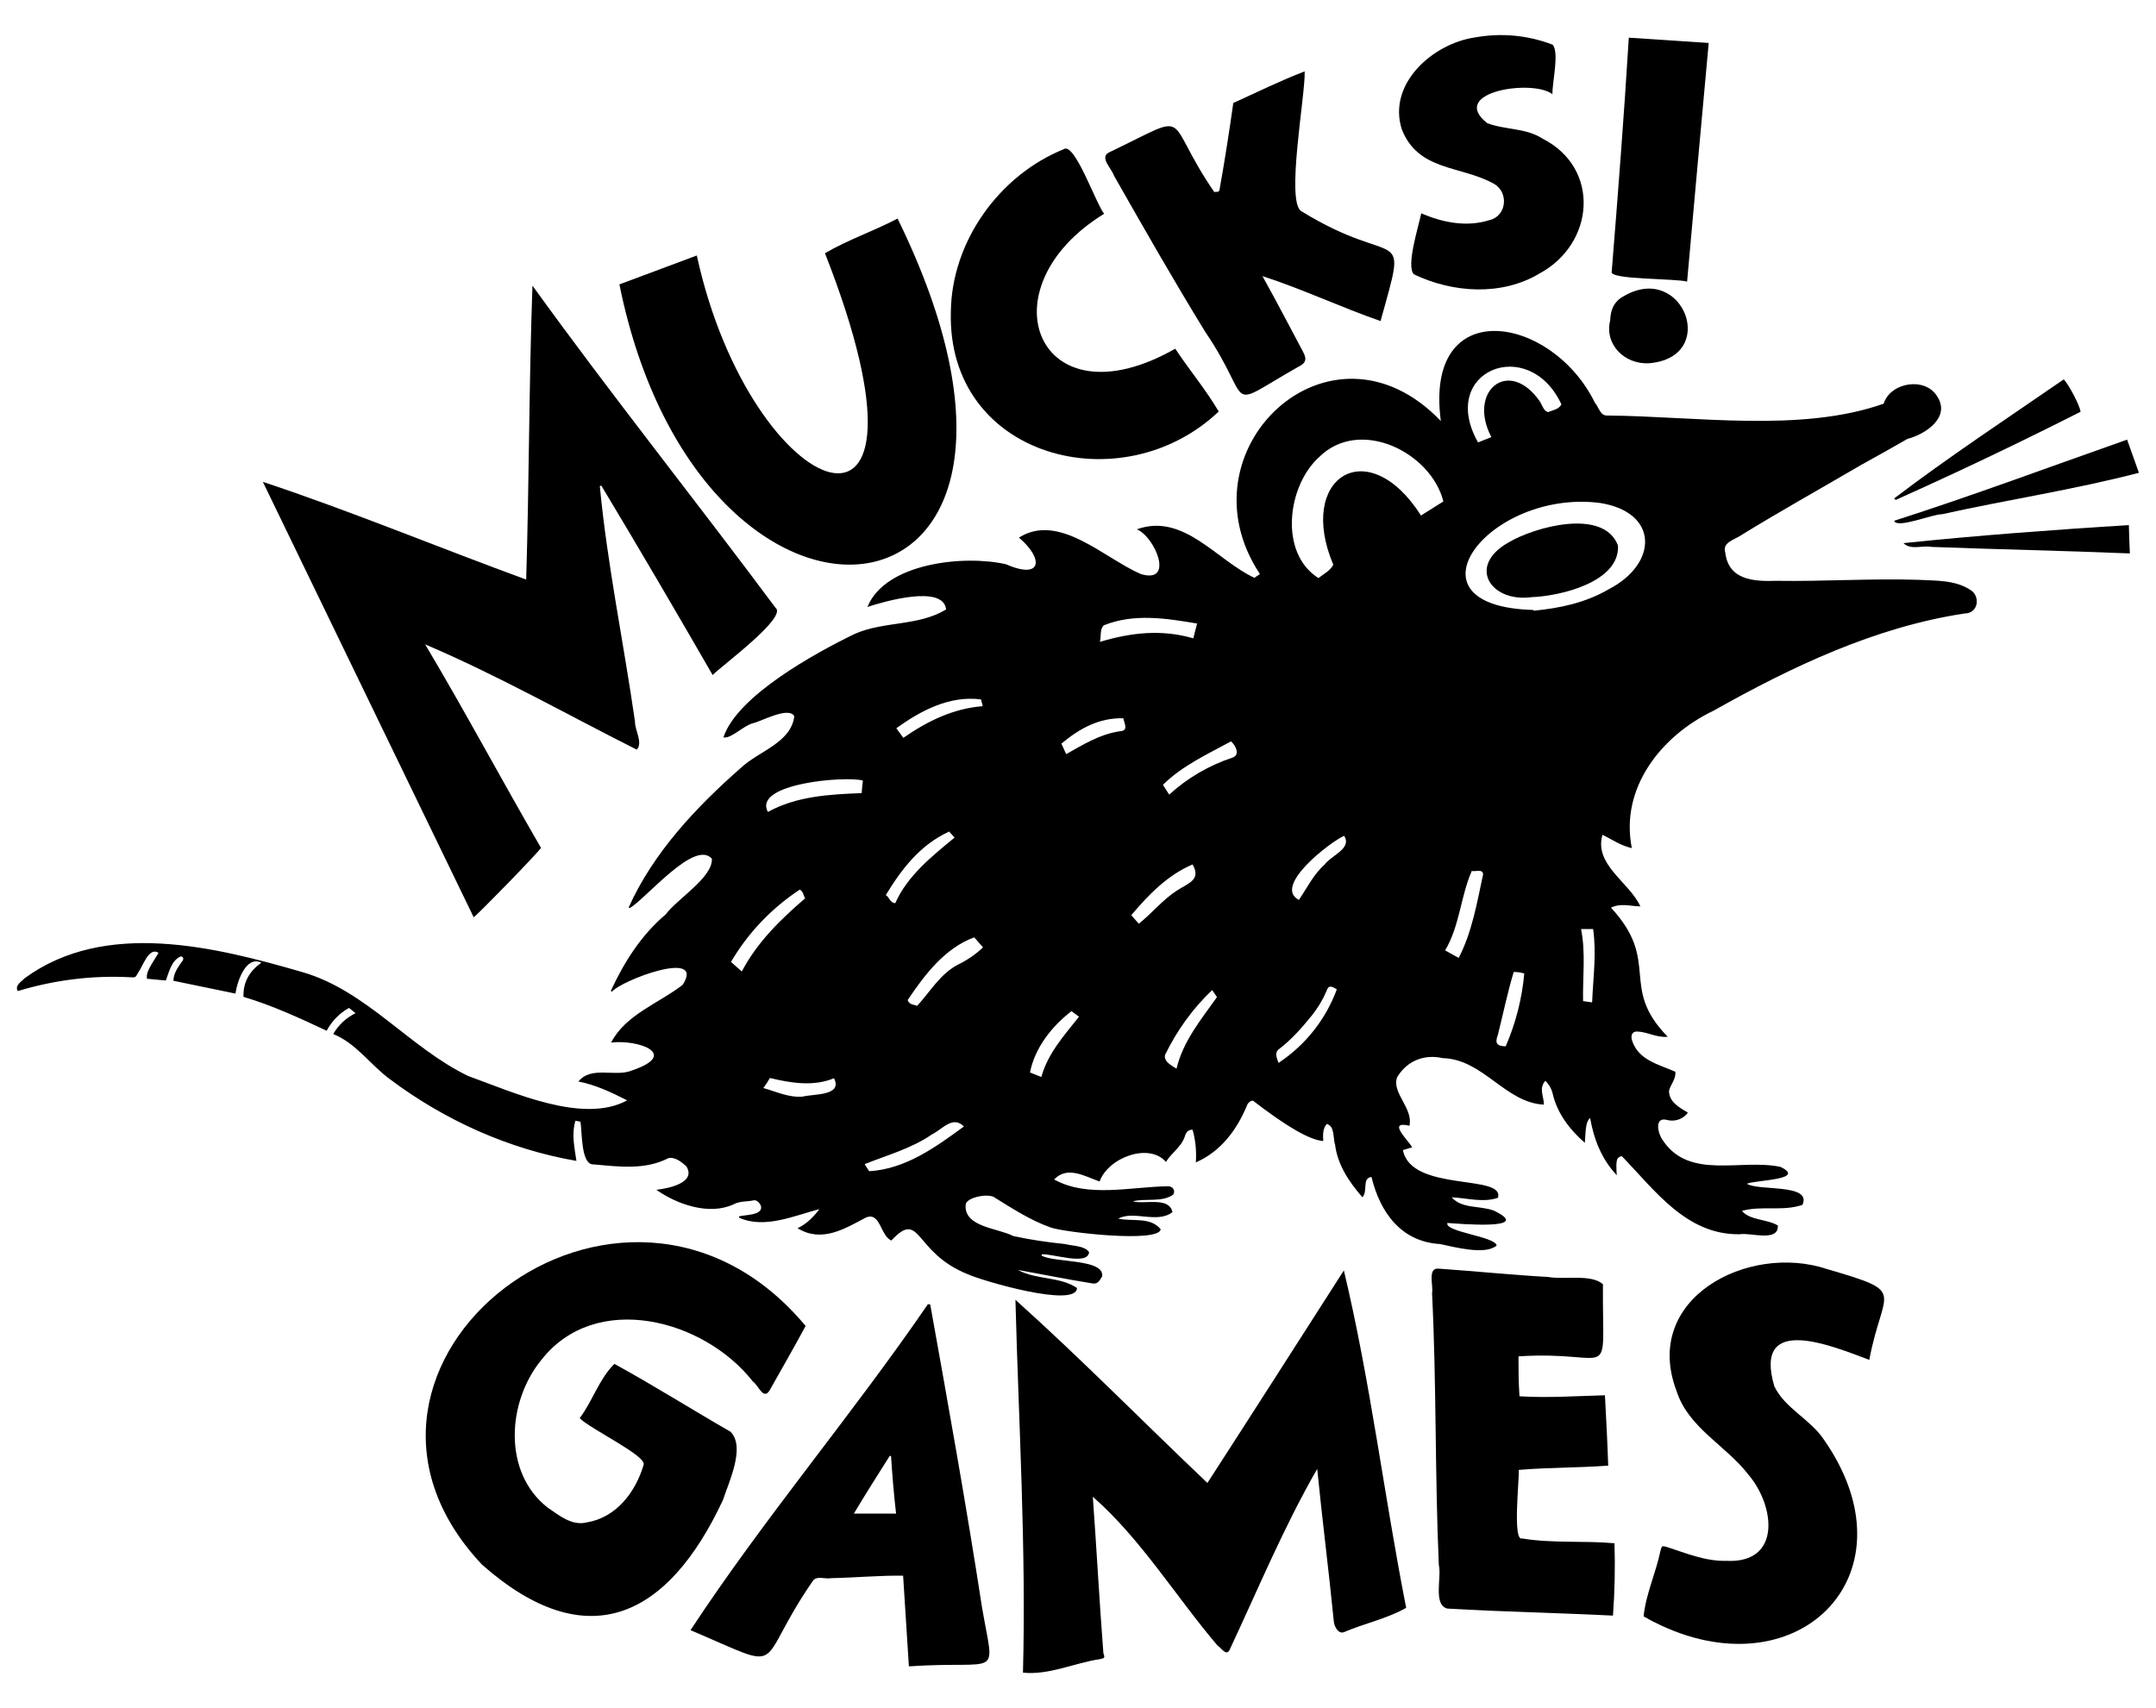
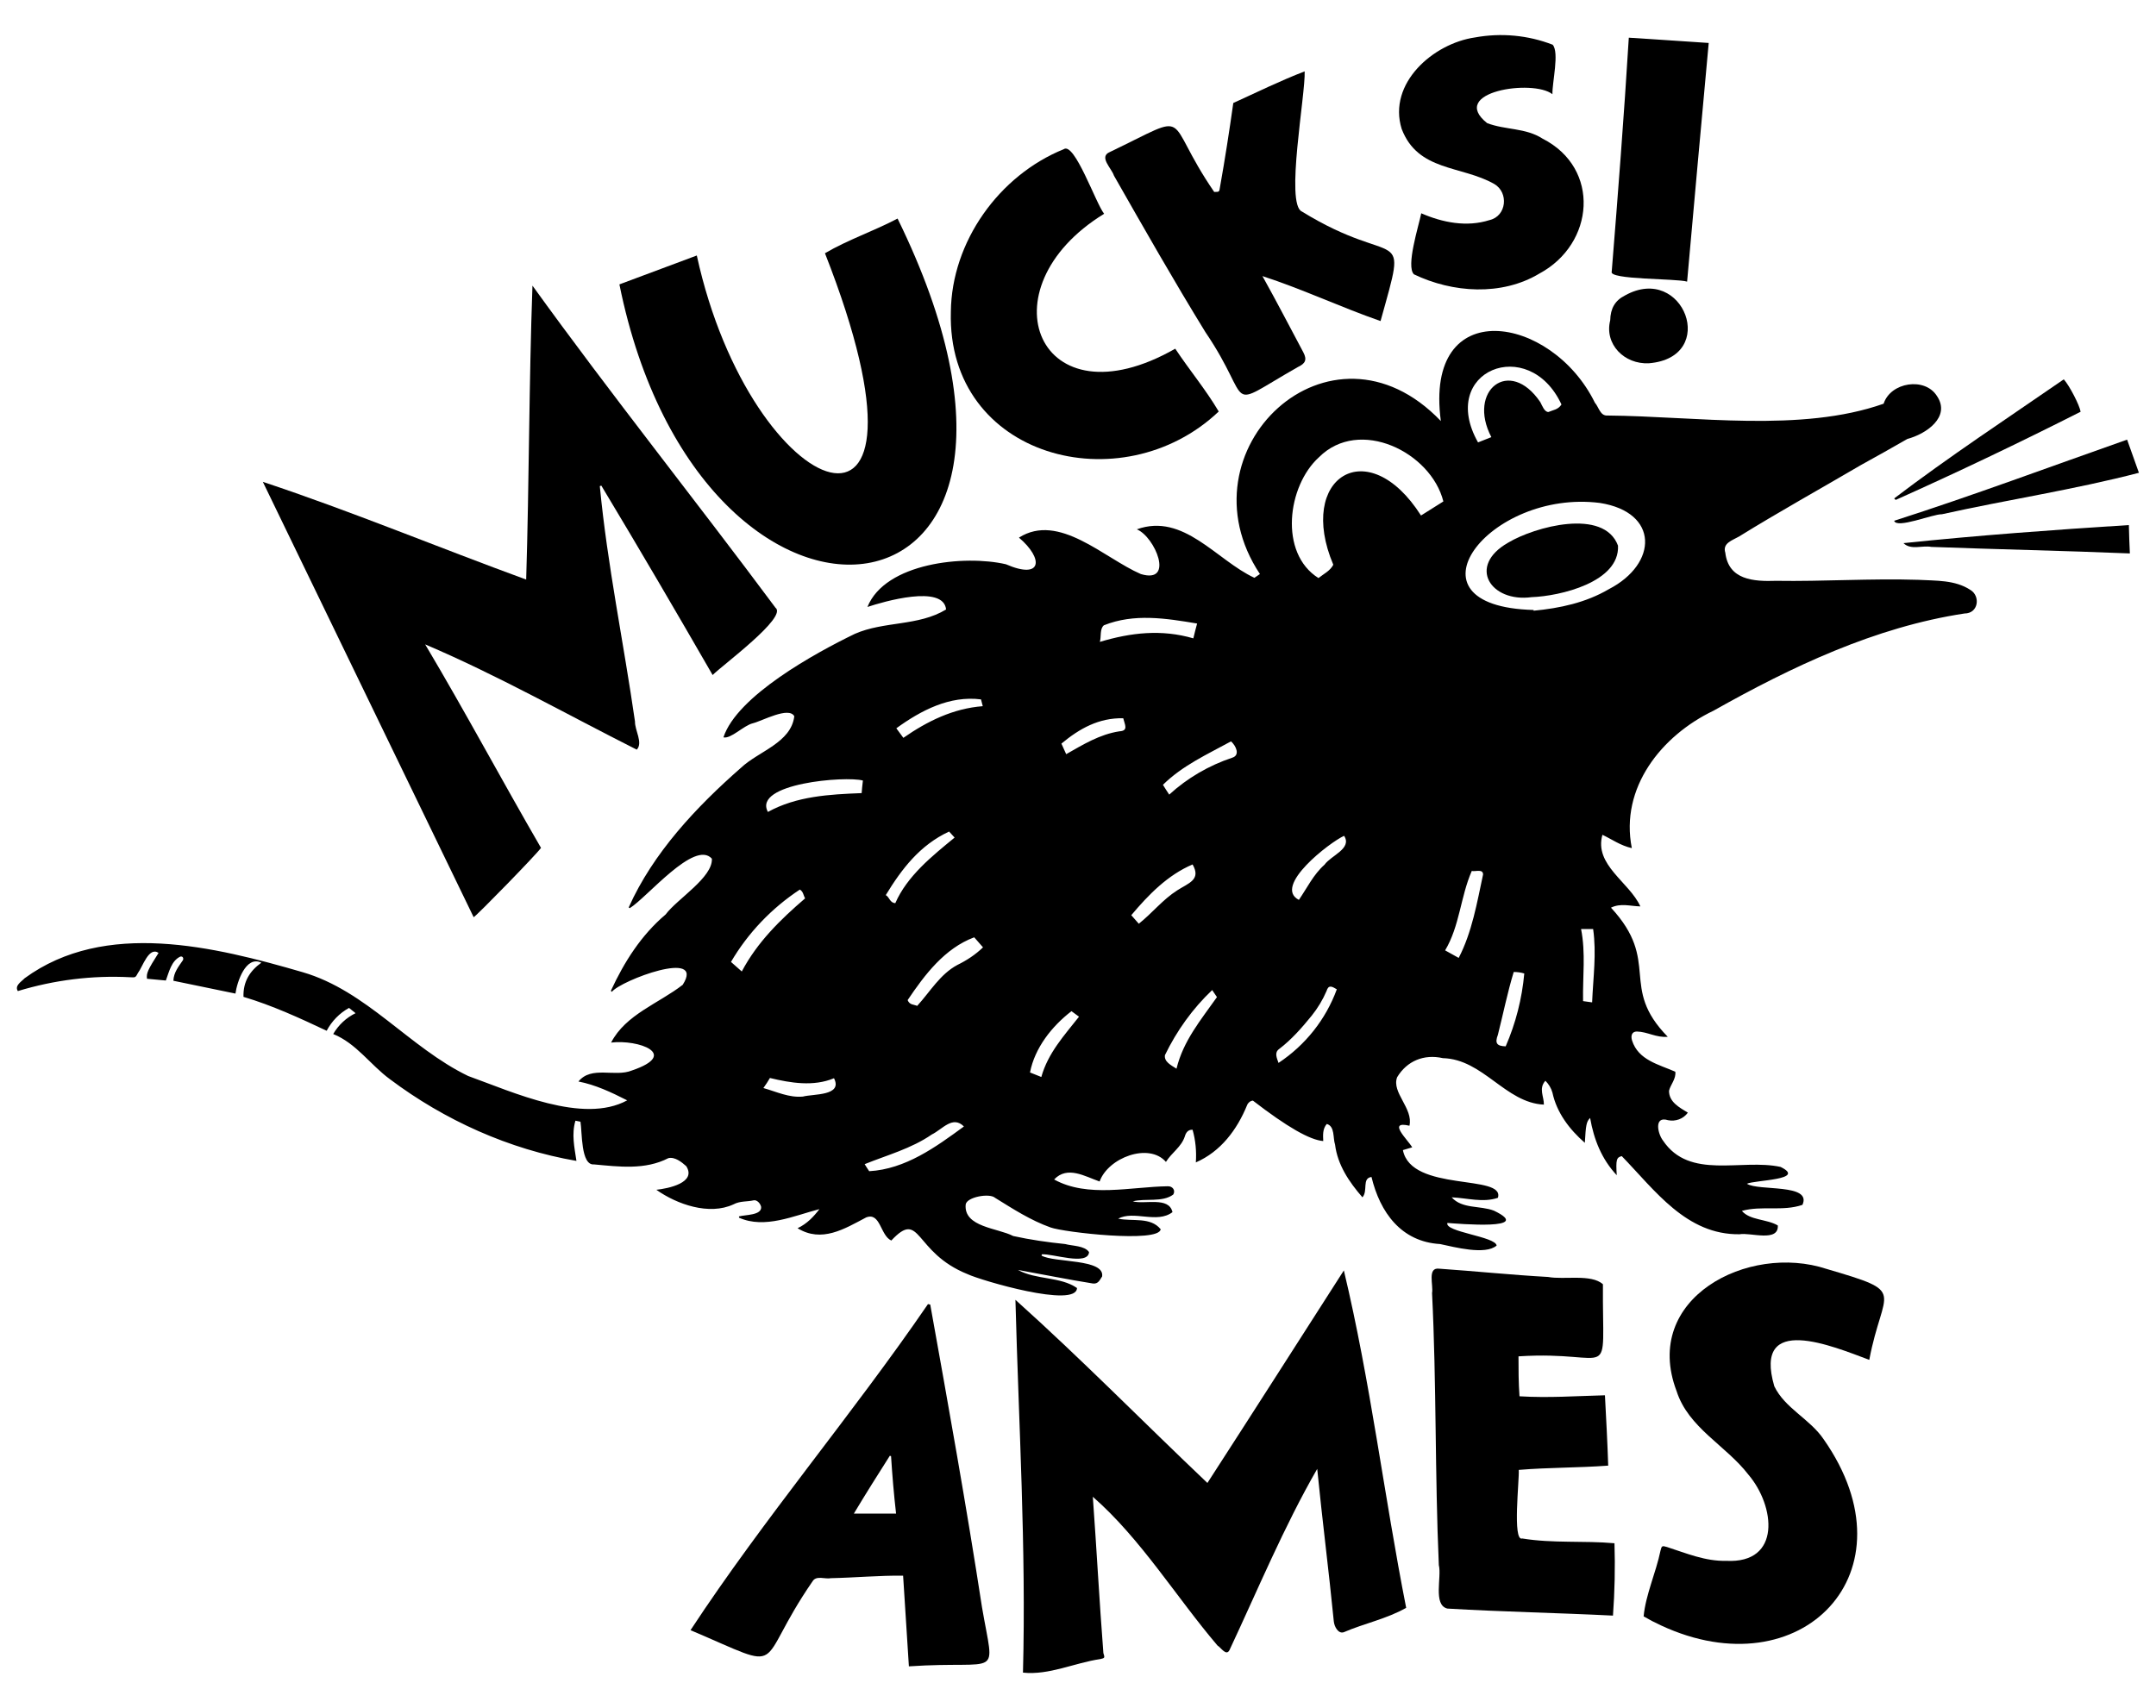
<svg xmlns="http://www.w3.org/2000/svg" version="1.1" id="Layer_1" x="0px" y="0px" viewBox="0 0 858 679.9" style="enable-background:new 0 0 858 679.9;" xml:space="preserve">
  <path d="M649.4,337.6c-4.5-1-7.9-3.5-11.7-5.3c-3.4,12,10.7,18.8,15.1,28.5c-4.1-0.1-7.8-1.4-11.7,0.5c20.1,21.7,3,31.4,22.6,51.4  c-4.7,0.4-8-2-12.3-2.1c-2,0-2.5,1.7-1.9,3.6c2.5,7.8,10.6,9.5,17.2,12.4c0.4,2.8-2,5.3-2.5,7.6c0,4.5,4.1,6.6,7.5,8.7  c-1.8,2.5-4.9,3.6-7.9,3c-5.7-1.8-4.1,5.4-2,8.1c10.6,15.8,31.2,7.1,46.8,10.5c10.6,5.2-10.4,5.2-13.4,6.7c4.6,3,26-0.2,22.1,8.4  c-7.9,2.7-16.2,0.2-24.1,2.4c3.2,3.8,9.9,3.2,14.3,5.8c0.4,6.8-11,2.7-15.2,3.5c-21.2,0.3-33.7-17.5-46.9-31.1  c-2.1,0.5-2.4,1.4-2,7.6c-6-6.4-9.1-14.2-10.6-22.8c-1.5,1.5-1.7,2.9-2.1,9.9c-6.1-5.3-11.2-12-12.9-20c-0.5-1.8-1.5-3.4-2.8-4.7  c-2.8,3.1-0.5,6.4-0.6,9.5c-15.3-0.7-24.2-18.1-40.2-18.5c-7.5-1.7-14.3,1.1-18.2,7.6c-2.3,6.1,6.5,12.4,4.9,19.3  c-9-2.1-0.7,5.5,1.1,8.6l-3.7,1.1c3.3,16.9,40.8,9.4,37.8,19c-6,2-12,0.1-18.4-0.2c4.2,4.7,11.3,3.2,16.8,5.3  c16.5,7.9-14.3,5.2-18.5,4.9c-1.2,3.6,19.2,5.4,19.6,9c-4.5,3.9-16.8,0.6-22.5-0.6c-15.5-0.9-23.9-12.6-27.3-26.7  c-3.9,0.5-1.3,5.5-3.6,8.1c-5.3-6.1-9.9-12.9-10.9-21c-0.9-2.6,0-7.3-3.3-8.2c-1.7,2-1.5,4.4-1.4,6.8c-5.3-0.4-14.4-5.6-28-16.1  c-1,0.1-1.9,0.8-2.3,1.8c-4,9.8-10.5,18.5-20.4,22.8c0.3-4.4-0.1-8.8-1.3-13c-1.9-0.1-2.7,1.3-3.1,2.7c-1.4,4.2-5.2,6.4-7.5,10.1  c-6.8-7.8-23-1.7-26.4,7.8c-5.8-2-12.8-6.4-18.1-0.8c13.4,7.4,30.5,2.9,45.2,2.7c2-0.1,3.2,1.7,2.2,3.3c-4.3,3.2-11,1.4-16.1,2.7  c4.8,1.3,14.4-2,15.8,4.3c-6.2,4.7-15.4-0.8-21.6,2.6c5.8,1.2,12.8-0.8,16.9,4.2c-0.6,5.6-38.7,1.2-43.8-0.7  c-7.9-2.8-15-7.4-22.1-11.8c-2.2-2-11.4-0.3-11.7,2.7c-0.8,9,12.8,9.3,18.9,12.5c6.8,1.5,13.8,2.5,20.7,3.2c2.9,0.8,7.7,0.6,9.5,3.2  c-0.4,5.6-14.7,0.5-18.8,0.9l-0.1,0.5c5,2.9,25.2,1.2,24.1,8.3c-0.9,1.3-1.5,3.1-3.7,2.8c-10-1.6-19.8-3.6-29.8-5.4  c7.2,4,16.9,2.6,23.5,7.2c-0.2,8.2-38.2-3-43.5-5.5c-21.7-8.7-18.5-26.1-30.4-13.4c-4.4-2-4.3-11.4-10-9.2  c-8.7,4.6-17.7,10.2-27.3,4.3c3.8-1.8,6.4-4.6,8.7-7.6c-10.1,2.6-21.8,8-32,3.4v-0.5c2.5-0.7,9.1-0.4,8.8-3.8  c-0.3-1.4-1.7-2.9-3-2.6c-2.6,0.6-5.4,0.2-8,1.6c-9.7,4.5-22.5,0-30.7-5.8c4.7-0.5,16.1-2.8,11.9-9.4c-1.8-1.6-4.5-3.8-7.1-3.2  c-9.3,4.8-19.7,3.4-29.6,2.5c-5.3,0.5-4.7-13-5.4-17l-2-0.4c-1.6,5.4-0.4,10.6,0.4,16c-26.8-4.6-52.5-16.2-74.2-32.5  c-7.8-5.7-13.4-14.3-22.6-18c2.1-3.6,5.2-6.5,8.9-8.3l-2.6-2.1c-3.8,2.1-6.9,5.3-8.9,9.1c-10.8-5.1-21.7-10.1-33.1-13.5  c-0.2-6,2.5-10.3,7.1-13.6c-6.2-3-9.7,7.8-10.3,12.3L69,390.4c0.1-3.3,2.1-5.7,3.8-8.2c0.4-0.9-0.2-1.7-1.1-1.4  c-3.5,1.7-4.4,6-5.7,9.5l-7.5-0.7c-0.3-2.2,0.3-3.5,4.6-10.3c-3.9-2.6-6.3,5.5-8.2,8c-1,1.9-1,1.8-3.1,1.7  c-15.1-0.8-30.2,1.1-44.7,5.5c-1.4-2.2,1.5-3.8,2.7-5.1c32-23.4,75.6-12.6,110.7-2.4c25.4,7.4,42.4,30,65.8,41.3  c17.8,6.4,45.7,19.3,63.3,9.7c-6.5-3.3-12.7-6.2-19.4-7.5c5.2-6.4,14.5-1.6,21.3-4.4c19.1-6.5,2.5-12.4-8.3-11.1  c5.8-11.2,19-15.6,28.5-23c9.2-14.5-24.7-1.7-28.2,2.8l-0.4-0.4c5.3-11.5,12.1-22.2,21.8-30.4c4.6-6.2,18.8-14.7,18.4-22.2  c-6.9-7.7-25.9,15.6-32.7,19.7l-0.4-0.3c9.7-21.7,26.9-40,44.7-55.6c7-6.6,19.9-9.9,21.2-20.5c-2.2-4-12.8,1.9-16.5,2.8  s-8.7,6.3-11.7,5.6c5.4-16.5,36.6-33.6,52.3-41.2c11.6-5.1,25.3-3,36.3-9.7c-1-10.1-25-3.1-31.3-1c7.1-17.6,38.7-20.8,55.1-17  c14.5,6.3,15.1-2.2,5.2-10.6c15.9-10.1,33.9,8.2,48.5,14.5c13.6,4.1,5.6-14.9-1.6-17.8C471,204,484.1,223,499.2,230  c0.7-0.5,1.3-0.9,2.2-1.5c-32.7-49.2,28-106.9,72-60.9c-6.8-50.8,44.1-42.4,61.3-7.3c1.6,1.8,2.1,5.3,5,5.1  c35.3,0.3,77,6.9,109.9-4.7c2.8-8.6,16.4-10.7,21.2-3.1c5.7,8.4-4.4,15.2-11.7,17.1c-6.1,3.5-12.3,7-18.5,10.4  c-16.2,9.5-32.6,18.6-48.6,28.5c-2.6,1.5-6.6,2.6-5.4,6.4c1.3,10.9,11.3,11.5,20.2,11.2c18.9,0.3,37.7-1,56.6-0.4  c7.1,0.4,14.6,0,20.7,4c4.1,2.4,3.3,9.4-2.3,9.4c-35.6,5.4-68.8,21.2-99.9,38.7C661.2,292.8,644.6,313.6,649.4,337.6z M610.3,242.8  v0.3c10.5-1,20.8-3.2,30-8.6c19.5-10.1,20-30.6-3.6-34.3C592.6,194.6,556.3,241.4,610.3,242.8L610.3,242.8z M530.6,224.8  c-14.7-34.7,13.7-52.9,34.9-19.6l8.9-5.6c-4.9-19.6-33.4-33.7-49.5-17.6c-12.6,11.4-16,38.2-0.2,48.1  C526.8,228.4,529.3,227.3,530.6,224.8L530.6,224.8z M593.5,174c-9.7-18.5,7.2-32.1,19.5-13.9c0.7,1.3,1.6,3.9,3.2,3.9  c1.8-0.8,3.9-0.9,5.2-3c-13-28-49.3-13.4-33.2,15.1L593.5,174z M437.7,255.5c12.4-3.7,24.5-5.1,37.2-1.4c0.5-2,0.9-3.8,1.5-5.9  c-12.5-2.1-25.1-4.1-37.1,0.7C437.6,250.3,438.3,253.5,437.7,255.5z M343.4,310.7c-6.7-1.9-44,1.1-37.8,12.5  c11.4-6.3,24.5-7,37.3-7.5C343,314.2,343.2,312.5,343.4,310.7z M585.7,346.7c-4.5,10.3-4.8,21.9-10.6,31.6l5.4,3  c5.3-10.2,7.3-22,9.7-33.2C590.2,345.8,587.3,347,585.7,346.7L585.7,346.7z M387.7,373.1c-11.8,4.4-19.7,14.9-26.5,25  c0.8,2,2.5,1.7,3.8,2.3c5.2-5.7,9.1-12.6,16-16.3c3.7-1.8,7.2-4.1,10.2-7L387.7,373.1z M320.4,357.6c-0.7-1.2-0.7-2.7-2.1-3.5  c-11.2,7.4-20.6,17.2-27.4,28.8l4.3,3.8C301.4,375,310.5,366.1,320.4,357.6L320.4,357.6z M383.6,448.4c-4.5-4.5-8.5,1.1-12.8,3.2  c-8.1,5.6-17.8,8.2-26.7,11.8c0.6,1,1.2,1.9,1.8,2.8C360.3,465.4,372.4,456.6,383.6,448.4L383.6,448.4z M474.6,344.1  c-9.9,4.2-17.5,12-24.4,20.2l3,3.4c5.5-4.4,9.5-9.6,15.3-13.3C473,351.5,478.1,350.2,474.6,344.1L474.6,344.1z M468.2,425.4  c2.7-11.1,9.6-19.3,16.1-28.5l-1.9-2.8c-7.8,7.4-14.1,16.2-18.8,25.9C463.2,422.6,466,424,468.2,425.4L468.2,425.4z M489.9,295.1  c-9.5,5.2-19.3,9.6-27.1,17.3c0.9,1.4,1.6,2.6,2.5,3.9c7.2-6.6,15.8-11.6,25.1-14.7C493.6,300.6,491.9,296.9,489.9,295.1  L489.9,295.1z M377.7,331c-11.6,5.4-18.8,14.8-25.2,25.3c1.5,0.8,1.6,3.1,3.8,3.2c4.7-10.8,14.7-18.8,23.6-26.1L377.7,331z   M359.5,293.7c9.5-6.6,19.8-11.7,31.6-12.6c-0.3-1.1-0.5-1.9-0.7-2.7c-12.5-1.6-23.9,4.4-33.7,11.5L359.5,293.7z M508.8,423.1  c10.7-7.1,18.8-17.3,23.2-29.3c-2-1.2-3.3-1.9-4.1,0.7c-1.5,3.5-3.5,6.8-5.9,9.8c-3.9,4.8-8,9.5-13,13.3  C507.1,419,508.1,421.1,508.8,423.1L508.8,423.1z M602.4,386.9c-2.5,8.2-4.2,16.7-6.3,25c-1.3,3.4-0.4,4.5,3.1,4.6  c4-9.2,6.5-19,7.4-29C605.3,387.1,603.9,386.9,602.4,386.9L602.4,386.9z M414.4,428.7c2.7-9.6,9.1-16.5,15-24l-3-2.2  c-7.8,6-14.6,14.6-16.5,24.4L414.4,428.7z M534.9,332.7c-5.6,2.5-28.5,20.1-18,25.5c3.3-4.8,5.8-10.1,10.2-14  C529.7,340.5,538.2,337.8,534.9,332.7L534.9,332.7z M447,285.9c-9.7-0.2-17.4,4.1-24.6,10.1l1.9,4.2c6.7-3.8,13.3-7.9,21.2-9.1  C449.2,290.9,447.6,288.4,447,285.9L447,285.9z M303.8,433.1c5.3,1.5,10.2,3.9,15.7,3.4c4.1-1.1,16-0.2,12.4-7.3  c-8.2,3.4-17.2,1.9-25.5-0.1C305.6,430.5,304.8,431.7,303.8,433.1z M633.6,399c0.4-9.8,1.8-19.5,0.4-29.2h-4.8  c1.9,9.6,0.6,19,0.8,28.7L633.6,399z" />
  <path d="M283.6,268.7c-14.7-25.5-29.2-50.3-44.3-75.4l-0.6,0.2c3,31.4,9.5,62.4,14,93.7c-0.1,3.5,3.3,8.5,0.7,11.2  c-28-14.1-55.3-29.6-84.2-41.9c16,26.9,30.5,54.1,46.1,81c-1.8,2.6-25.2,26.6-26.8,27.6c-27.9-57.6-55.9-115.4-83.9-173.3  c35.2,11.7,69.8,26.1,104.8,38.9c1.2-39,1.1-77.9,2.5-117c31.3,43.4,64.8,85.3,96.7,128.2C313.6,245.6,287.2,265,283.6,268.7z" />
  <path d="M404.1,517.4c26.3,23.6,50.8,48.6,76.4,72.9c18.3-28.3,36.1-56.2,54.3-84.6c10.6,44.3,16,89.7,24.8,134.3  c-7.7,4.4-16.7,6.2-24.8,9.7c-2.2,0.8-3.8-2.2-4-4.3c-2-20.3-4.6-40.4-6.6-60.7c-13.3,23.1-23.6,48-34.9,72.1  c-1.3,2.6-3.4-1-4.8-1.8c-16.5-19.4-30.5-42.5-49.6-59.2c1.5,20.7,2.6,41.5,4.2,62.2c0.6,1.9,0.6,2-1.2,2.4  c-10.3,1.5-20.4,6.5-30.8,5.4C408.4,616.1,405.4,567,404.1,517.4z" />
-   <path d="M320.6,527.8c-4.7,8.8-9.5,17-14.3,25.6c-2.5,4.2-4.5-2.1-6.7-3.5c-19.4-24.8-62.7-36.3-84.3-8.4  c-13.4,16.5-15.3,44.4,2.5,58.5c4.6,3.1,9.7,7.5,15.7,6c11.7-1.9,19.4-12,22.6-22.8c1.8-3.5-21.5-14.5-25.4-18.7  c5.1-6.8,7.8-15.7,13.8-21.6c15.7,8.6,30.7,18.1,46.2,27c6.1,6.1-0.7,20.1-3,27.2c-21.8,46.7-54,62.7-95.9,25.7  C117,543.2,247.7,440.5,320.6,527.8z" />
  <path d="M246.5,113.2l30.8-11.5c21.7,99.4,102.9,131.1,51-0.9c9.2-5.4,19.4-8.8,28.9-13.8C440,256.1,279.2,275,246.5,113.2z" />
  <path d="M743.9,541.3c-14.5-5.4-46.4-18.9-37.8,10.5c4.2,8.8,14.2,13,19.7,21.2c36.9,52.8-9,100-64.8,74c-2.4-1.1-4.7-2.3-6.9-3.6  c0.8-8.6,4.9-17.4,6.7-26.1c0.5-2,0.6-2.1,2.6-1.5c7.7,2.5,15.3,5.7,23.5,5.5c22.2,1.2,19.5-21.9,8.9-34.3  c-9-11.7-23.9-18.6-28.6-33.3c-14-36.9,28.5-58.9,59.7-48.6C759.6,514.7,749.3,512.5,743.9,541.3z" />
  <path d="M637.9,511.2c-0.3,41,5.4,26.2-33.6,28.7c0,5.1,0,10.4,0.4,15.9c11.6,0.7,22.4-0.1,34-0.4c0.5,9.4,1,18.7,1.3,28  c-12.2,0.9-23.4,0.7-35.6,1.7c0.3,3.7-2.6,28.7,1.4,27.3c12.2,2,24.5,0.8,36.7,1.9c0.3,9.6,0.1,19.2-0.6,28.8  c-22-1.1-43.9-1.5-65.9-2.8c-5.8-1.4-2.2-12.6-3.4-17.3c-1.6-36.1-0.9-72.2-2.7-108.3c0.6-3-2-10.3,2.8-9.7  c14.5,1,28.9,2.5,43.4,3.3C622.5,509.5,633.2,507,637.9,511.2z" />
  <path d="M370.2,519.3c7.2,40.1,14.4,80.2,20.6,120.5c5,29.3,8,21-29.1,23.5c-0.8-12.1-1.5-24.1-2.3-36.1c-9.5-0.1-19.1,0.8-28.7,1  c-2.3,0.5-5.8-1.2-7.3,1.2c-24,34.8-8.8,36.4-48.6,19.5c29.3-44.6,64.3-85.7,94.5-129.8L370.2,519.3z M356.6,602.5  c-0.9-7.9-1.5-15.1-2-22.9l-0.5-0.1c-4.9,7.7-9.5,15-14.3,23L356.6,602.5z" />
  <path d="M549.4,127.8c-15.8-5.5-31-12.7-47-17.9c5.8,10.4,10.8,20.1,16.3,30.4c1.5,2.9,0.8,4.4-2.2,5.8  c-30.4,17.3-17,15.3-36.8-13.9c-12.6-20.5-24.5-41.4-36.4-62.3c-0.9-2.9-6.2-7.5-1.6-9.4c34-16.3,20.5-14.7,41.5,15.9  c2.1,0,2,0,2.3-1.9c2-11.2,3.7-22.2,5.3-33.5c9.4-4.3,18.6-8.8,28.4-12.6c0.4,9.1-7.8,52.9-1.1,55.8  C556.6,107.9,560.6,87.5,549.4,127.8z" />
  <path d="M439.4,85.1c-48.6,29.8-26.2,84.8,28.3,53.7c5.7,8.6,12.1,16.2,17.3,25c-38.5,36.6-108.2,18.5-106.6-39.7  c0.3-27.9,19.2-54.3,44.9-64.7C427.6,56.3,436.1,81,439.4,85.1z" />
  <path d="M565.6,84.9c8.5,3.7,18.1,5.6,27.2,2.7c6.8-1.6,7.7-11,1.8-14.4c-13.1-7.4-30.3-4.9-36.8-21.9c-5.6-18.1,12.5-34,29.2-36.4  c10.4-1.9,21.1-0.9,30.9,2.9c2.7,3.1-0.2,14.9-0.1,19.7c-7.7-6.1-41.6-1-26,11.5c7.3,2.8,15.3,1.8,22.1,6.2  c23.2,11.8,20.7,41.9-1.3,53.7c-15,9-34.5,7.7-49.9,0.3C559.4,106.1,564.6,89.9,565.6,84.9z" />
  <path d="M671.4,112.1c-4.2-1.3-31.4-0.7-30-4c2.5-31,4.9-62,6.8-93.1l31.8,2.1C677.1,48.8,674.2,80.4,671.4,112.1z" />
  <path d="M753.8,207.3c31.2-10,61.7-21.4,92.7-32.3c1.6,4.5,3.1,8.8,4.7,13.2c-25.7,6.7-52.3,10.7-78.4,16.5  C769.2,204.6,754.8,210.6,753.8,207.3z" />
  <path d="M656.2,144.6c-9.8,0.5-17.8-7.6-15.4-17.1c0.1-4.7,1.9-7.9,5.9-9.9C670,104.6,684.2,142.3,656.2,144.6z" />
  <path d="M753.8,198.4c21.8-16.6,44.9-31.8,67.5-47.4c2.2,2.4,6.3,10.3,6.7,12.9c-24.3,12.3-48.8,24-73.6,35.1L753.8,198.4z" />
  <path d="M847.2,209c0.1,3.8,0.2,7.5,0.4,11.3c-26.4-1.1-52.6-1.6-79-2.6c-3.7-0.7-8.1,1.4-11.1-1.5  C787.2,213.1,817.3,210.9,847.2,209z" />
  <path d="M609.5,237.7c-16.2,2.2-25.8-12.3-9.3-21.7c10.5-6.3,38.1-13.9,43.7,1.2C644.6,231.7,620.9,237.3,609.5,237.7z" />
</svg>